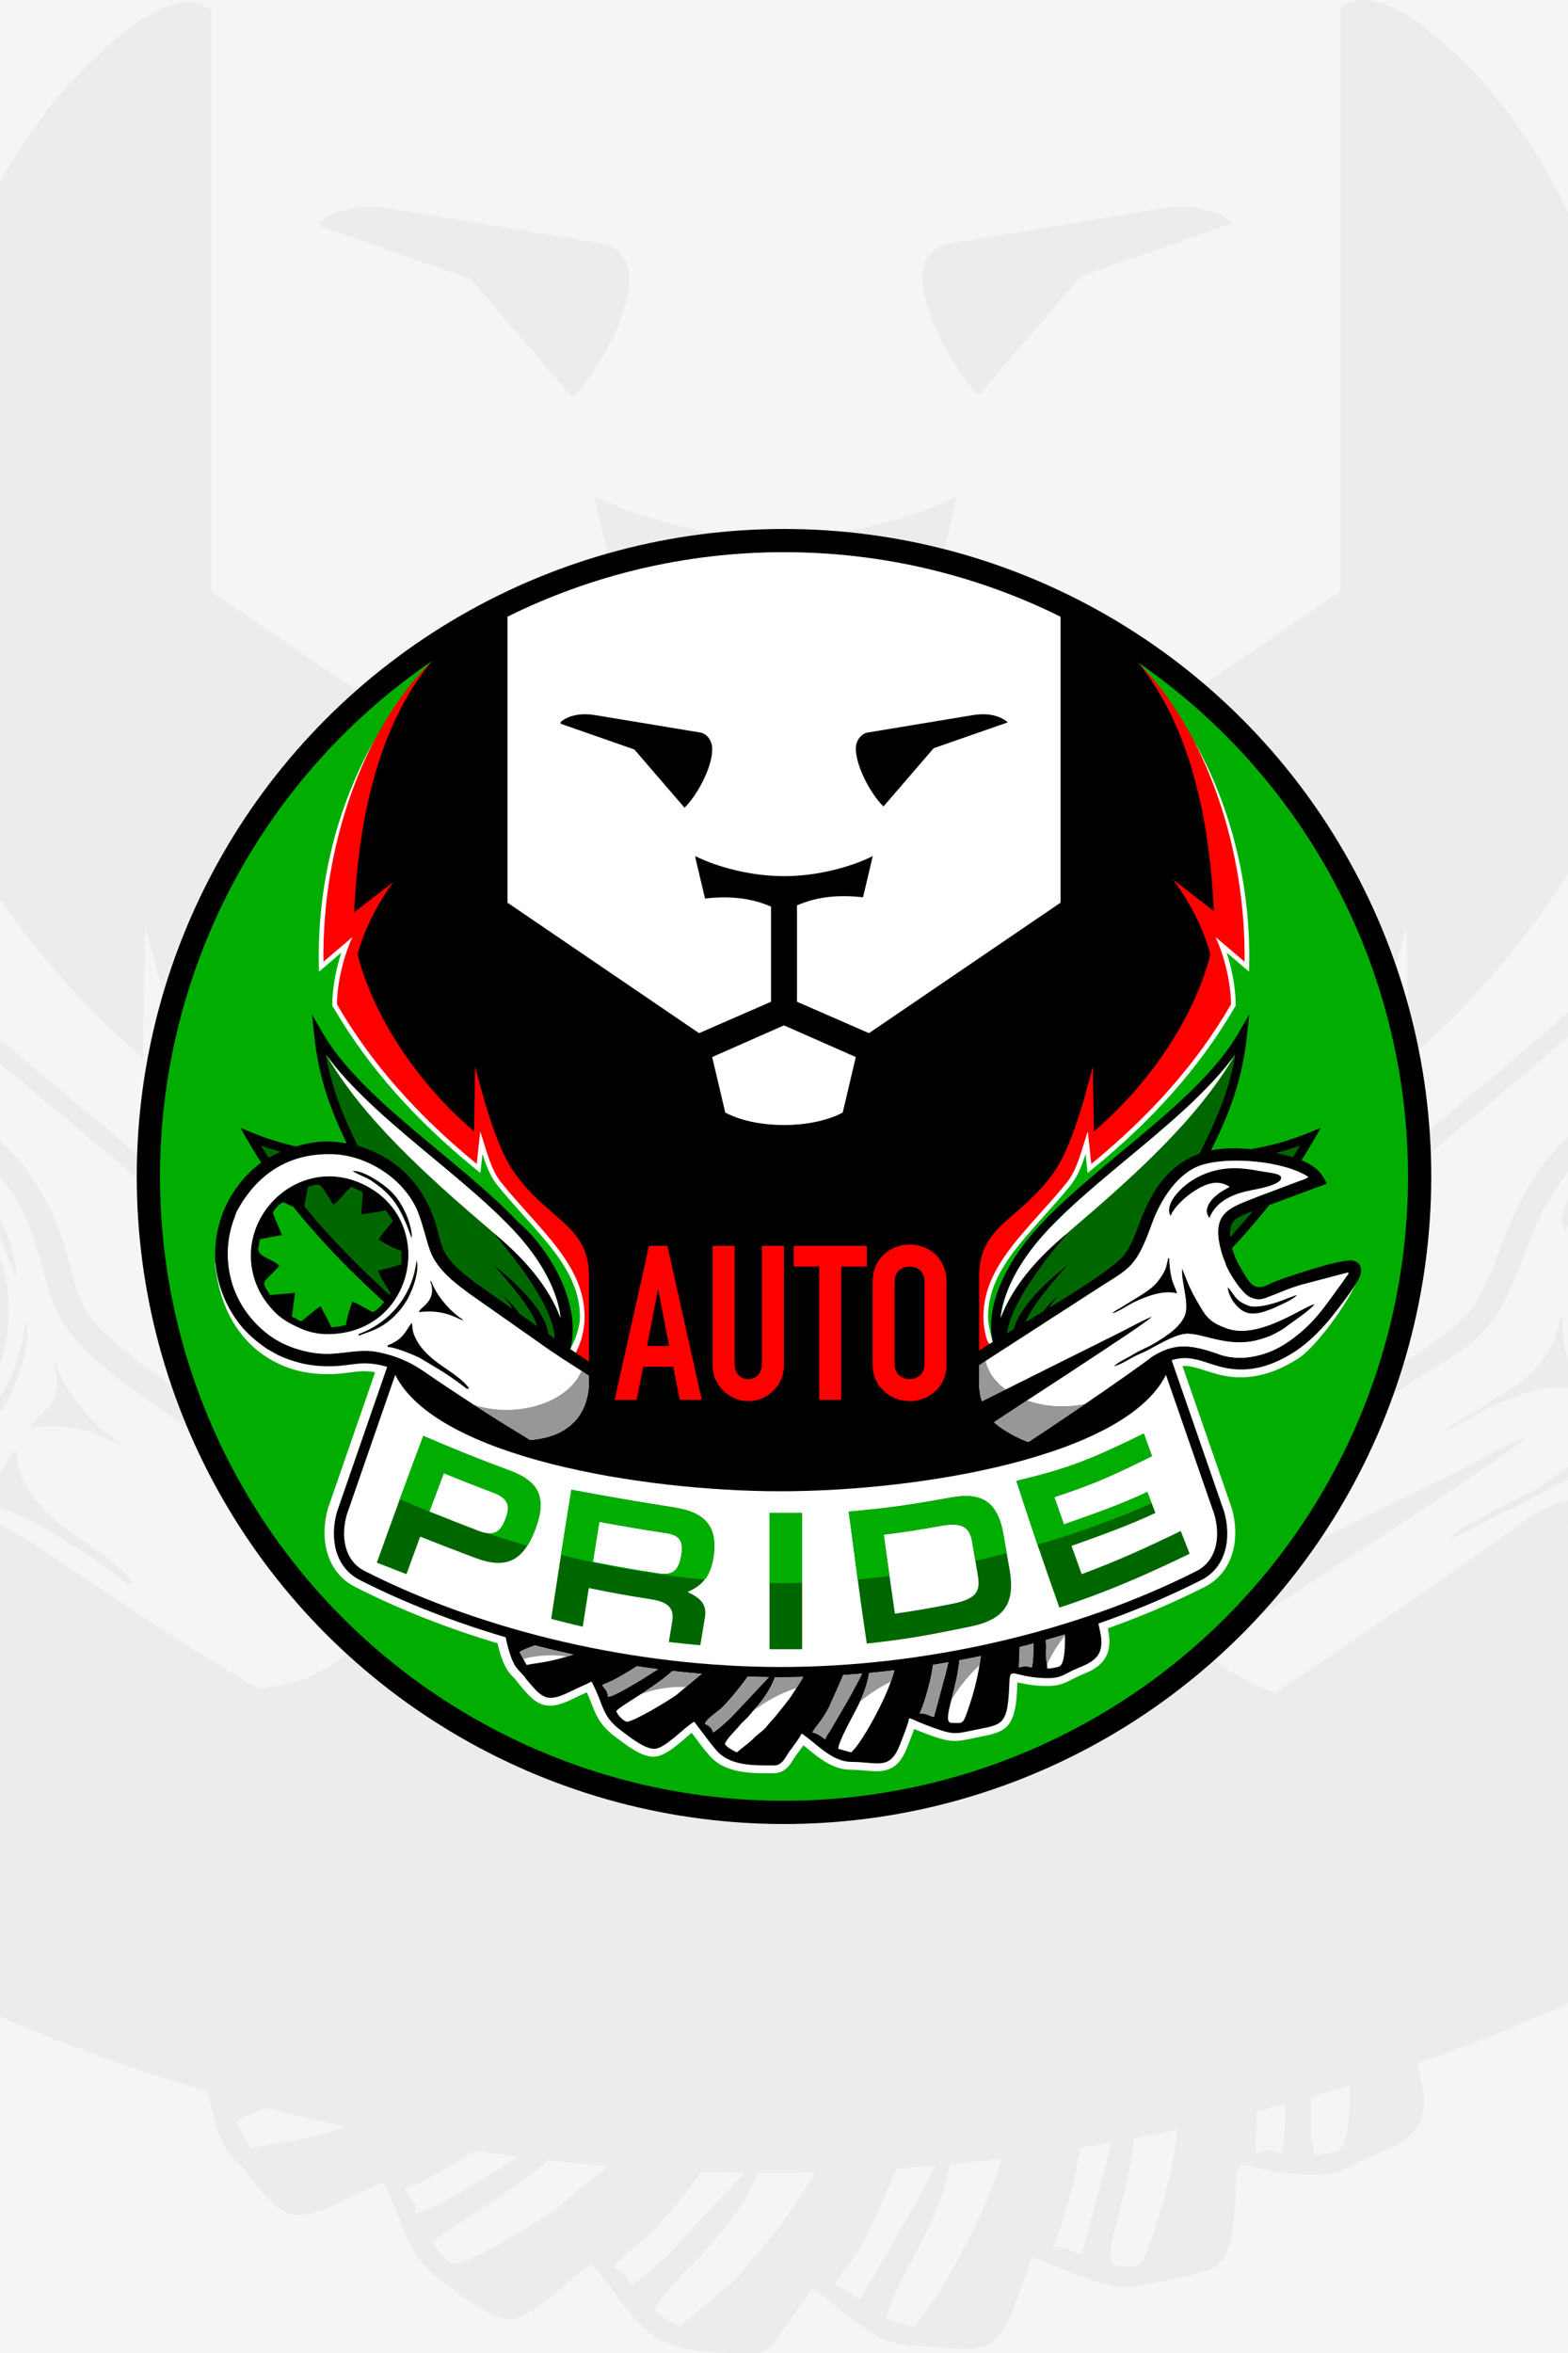
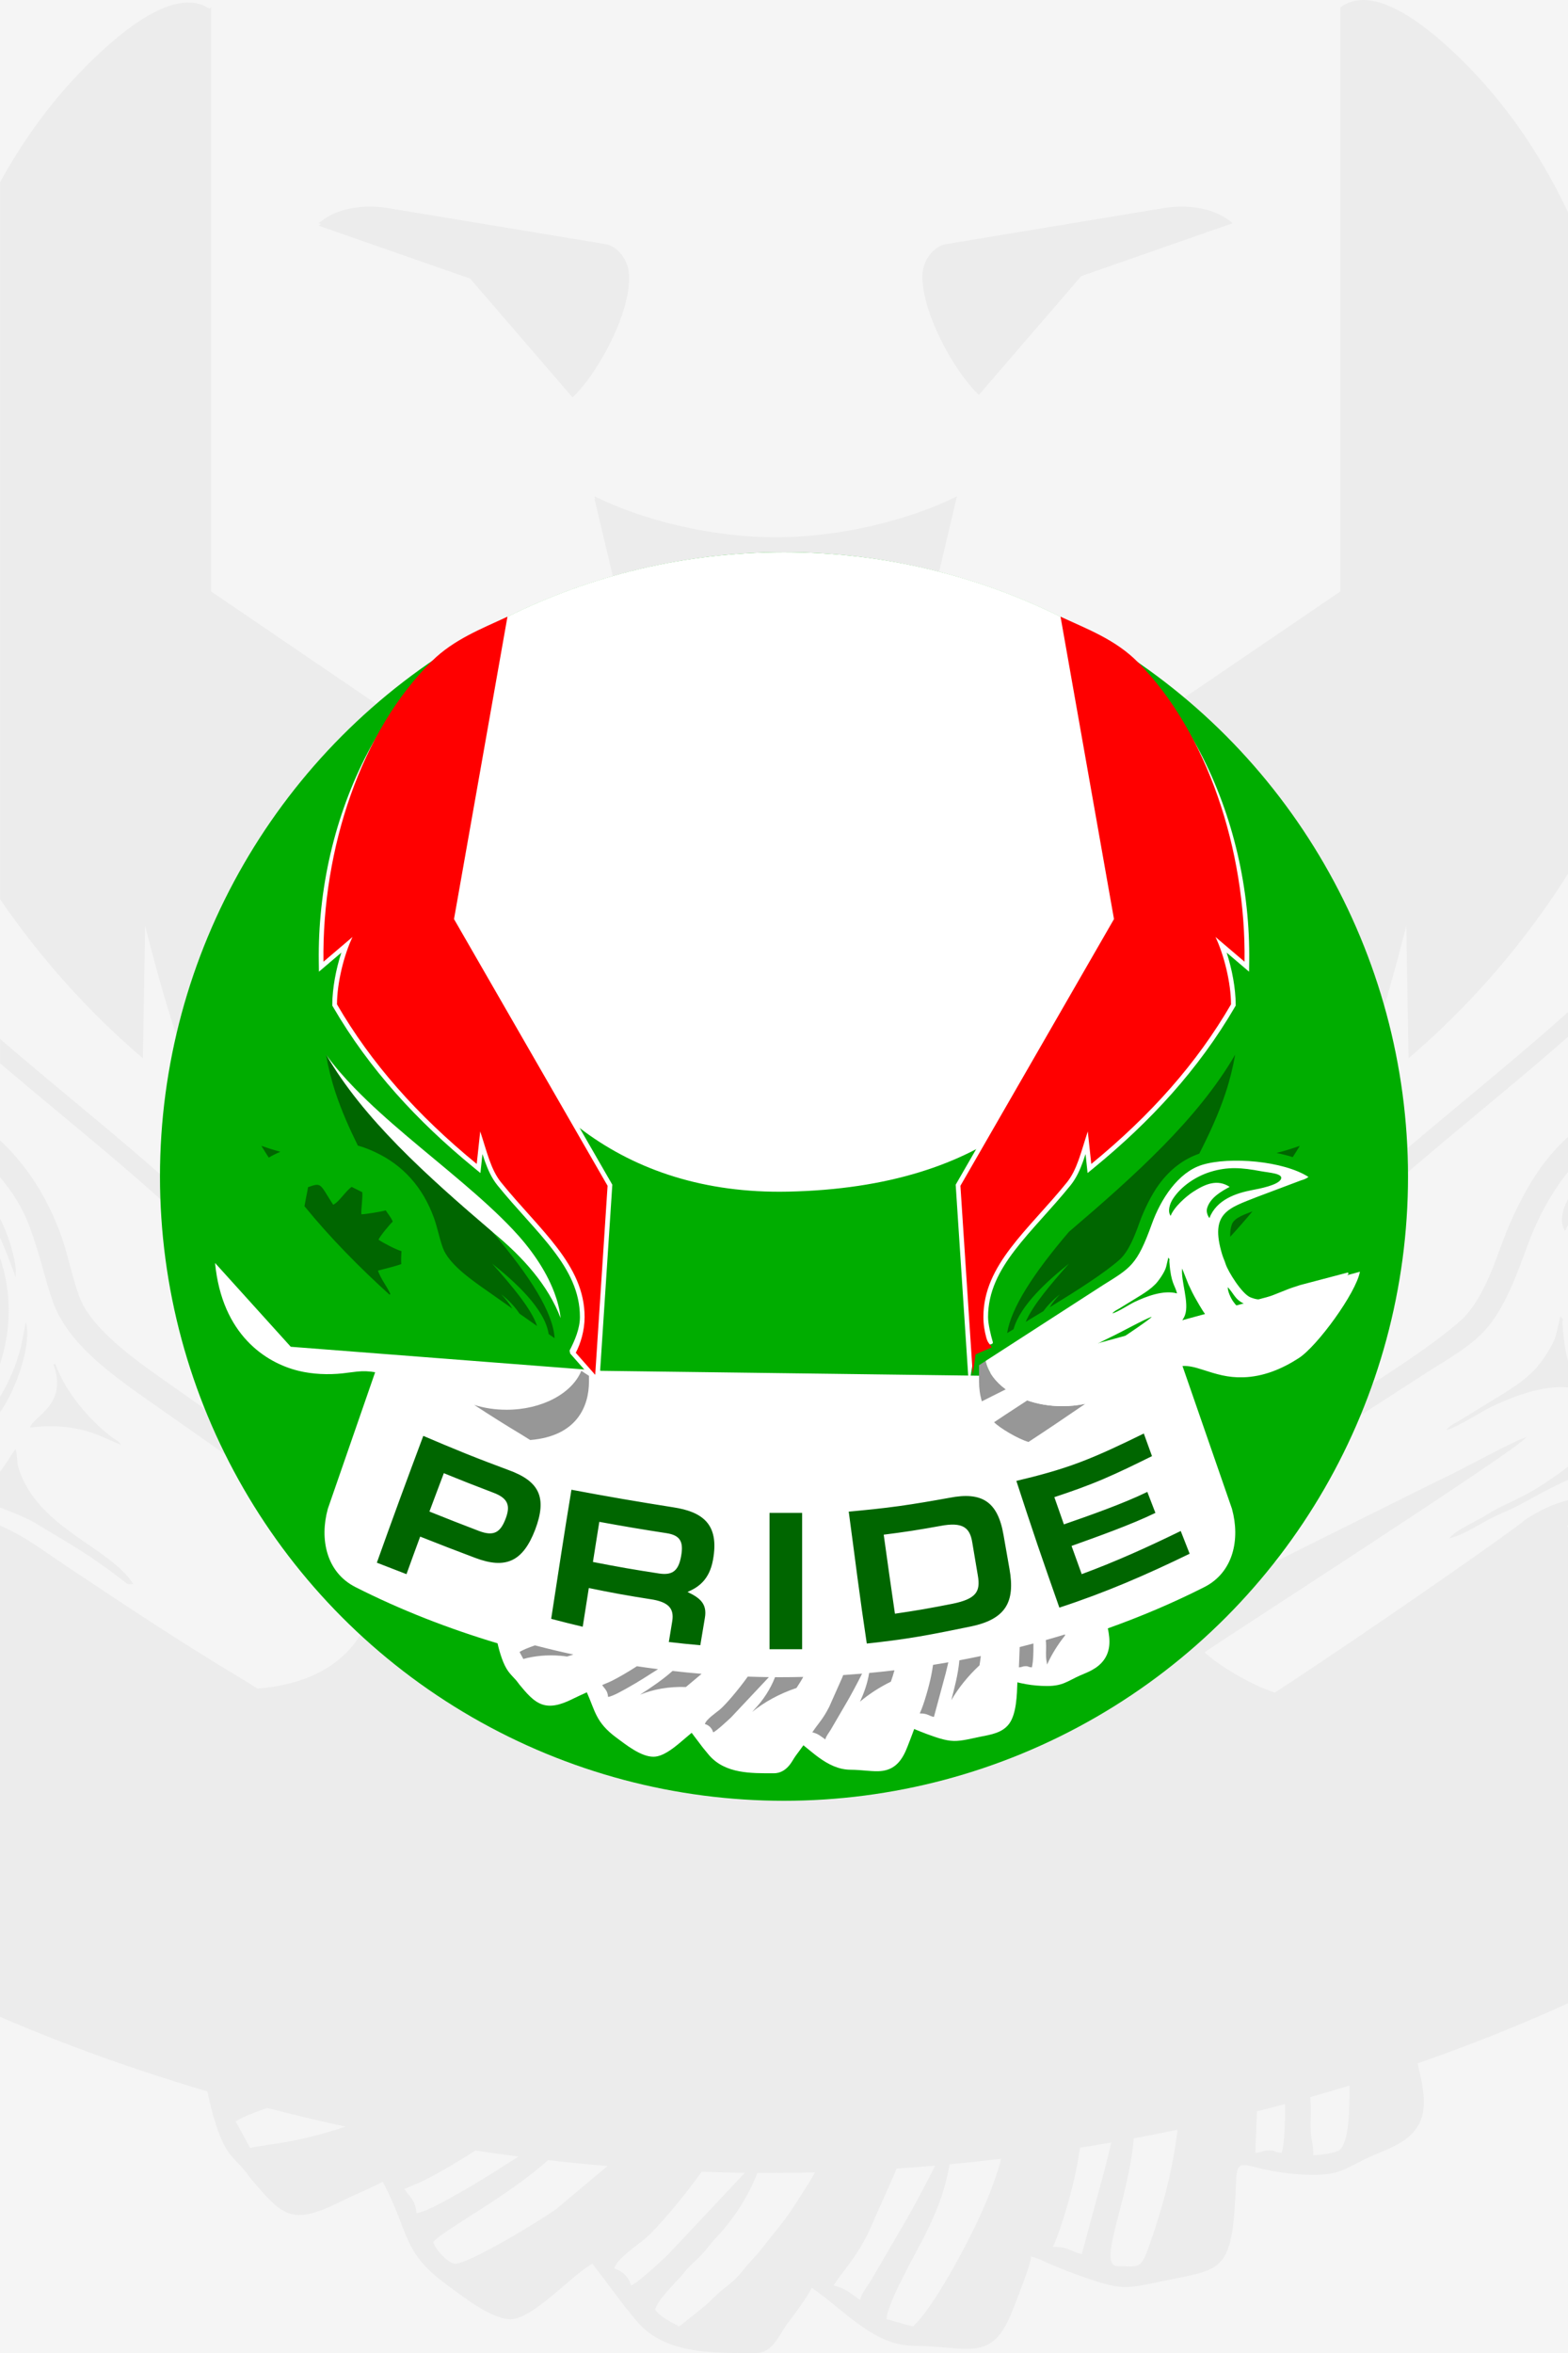
<svg xmlns="http://www.w3.org/2000/svg" xml:space="preserve" width="269.118mm" height="403.678mm" version="1.1" style="shape-rendering:geometricPrecision; text-rendering:geometricPrecision; image-rendering:optimizeQuality; fill-rule:evenodd; clip-rule:evenodd" viewBox="0 0 2866.18 4299.28">
  <rect x="0" y="0" width="2866.18" height="4299.28" fill="#333333" stroke="none" />
  <defs>
    <style type="text/css">  .fil5 {fill:white} .fil4 {fill:white} .fil1 {fill:#ECECEC} .fil2 {fill:black} .fil11 {fill:#006600} .fil3 {fill:#00AD00} .fil8 {fill:#00AD00} .fil10 {fill:#979797} .fil0 {fill:whitesmoke} .fil6 {fill:red} .fil7 {fill:#006600;fill-rule:nonzero} .fil9 {fill:red;fill-rule:nonzero}  </style>
  </defs>
  <g id="Слой_x0020_1">
    <rect class="fil0" x="-0" y="0" width="2866.18" height="4299.27" />
    <path class="fil1" d="M582.54 407.84l3.94 1.37c-1.33,1.04 -2.65,2.11 -3.94,3.22l276.84 96.6 187.22 217.18c46.4,-44.49 102.78,-148.88 103.26,-215.86 0.01,-0.9 -0.01,-1.8 -0.04,-2.7 0.01,-0.63 0.03,-1.27 0.04,-1.9 0.22,-30.79 -21.31,-56.08 -43.35,-59.73l-394.91 -65.4c-43.37,-7.18 -94.03,-2.9 -129.06,27.21zm2283.64 -20.08l0 1208.8c-77.76,123.79 -178.2,240.77 -291.49,337.05l-4.06 -242.32c-40.77,161.44 -87.9,314.94 -147.72,398.38 -128.43,179.14 -276.6,193.66 -276.6,384.35l0 277.53c15.1,-9.87 32.23,-20.69 50.85,-32.25 -14.25,-64.73 -2.33,-133.72 20.79,-195.38 34.41,-91.76 95.8,-177.18 162.83,-247.91 59.3,-62.57 124.36,-120.39 189.9,-176.32 68.9,-58.8 139.22,-115.91 208.26,-174.54 29.31,-24.89 58.53,-50.12 87.24,-75.91l0 45.15c-21.63,19.07 -43.49,37.86 -65.4,56.47 -69.02,58.61 -139.32,115.71 -208.2,174.49 -64.62,55.14 -128.84,112.17 -187.31,173.86 -63.86,67.38 -122.95,149.12 -155.73,236.55 -11.28,30.07 -19.85,62.23 -23.27,94.68 46.16,-121.21 138.21,-226.03 255.26,-321.92 -133.58,156.1 -216.29,285.15 -230.74,377.91 7.86,-4.77 15.87,-9.62 24,-14.54 24.2,-88.85 128.32,-182.17 206.75,-244.52 -68.92,77.59 -135.48,156.1 -161.52,217.21 21.74,-13.12 43.96,-26.56 66.25,-40.12 15.98,-21.9 36.2,-42.91 61.75,-62.81 -15.12,15.65 -27.84,31.88 -38.48,48.6 104,-63.69 205.73,-128.86 260.03,-177.01 35.85,-31.79 58.19,-91.91 75.48,-140.04 16.46,-45.82 44.12,-102.64 72.28,-141.11 15.29,-20.9 31.58,-39.04 48.87,-54.65l0 63.92c-32.83,40.72 -58.22,90.24 -75.19,137.49 -56.05,155.96 -80.09,164.3 -182.95,228.93l-462.17 298.43 0 61.2c0,23.75 3,48.98 10.56,73.53 150.69,-75.59 472.23,-235.66 479.83,-239.11 33.84,-15.39 134.03,-71.08 154.08,-76 -16.3,23.31 -560.58,372.84 -588.29,393.11 -0.13,-0.18 -0.31,-0.37 -0.54,-0.56 22.04,22.7 88.98,62.12 128.8,74.27 158.8,-103.56 431.22,-292.76 459.41,-317.21 27.1,-17.15 51.69,-28.41 76.47,-34.38l0 45.99c-0.45,0.14 -0.89,0.26 -1.35,0.4l1.35 3.88 0 868.98c-88.82,40.45 -180.76,77.04 -274.88,109.72 13.38,58.58 27.95,113.59 -38.09,148.84 -15.09,8.05 -23.43,10.91 -39.51,17.77 -58.21,24.85 -59.23,40.04 -130.92,36.59 -111.14,-5.35 -121.32,-44.83 -123.6,17.32 -5.63,153.47 -21.84,154.93 -113.23,173.19 -92.98,18.57 -88.43,24.39 -182.32,-9.35 -14.66,-5.27 -25.72,-10.16 -41,-16.28 -15.31,-6.12 -23.72,-11.86 -37.74,-15.13 -1.4,16.78 -26.39,78.78 -33.93,98.25 -37.72,97.48 -79.28,65.64 -182.03,64.83 -72.98,-0.57 -128.82,-68.18 -185.01,-105.8 -11.96,22.62 -29.32,44.58 -44.73,65.43 -14.65,19.82 -26.78,53.54 -56.61,53.54 -73.72,0 -164.75,3.83 -216.99,-56.19 -8.57,-9.84 -13,-16.33 -21.92,-26.54l-60.7 -80.3c-36.77,19.45 -108.53,101.34 -149.82,101.34 -35.72,0 -90.7,-43.98 -119.64,-65.42 -79.04,-58.56 -64.82,-93 -113.89,-185.74 -24.28,12.85 -50.12,22.98 -74.86,35.3 -91.04,45.35 -107.18,29.17 -166.18,-41 -6.87,-8.18 -6.1,-9.09 -13.46,-17.38 -10.63,-11.96 -17.19,-17.26 -26.97,-30.31 -16.06,-21.42 -30.14,-67.57 -39.05,-111.73 -130.16,-38.24 -257.29,-83.7 -379.09,-136.22l0 -897.62c48.48,21.27 76.09,43.94 125.05,76.59 100.36,66.93 209.36,139.3 312.52,200.72 7.42,4.42 18.96,11.65 33.06,20.6 175.29,-14.32 219.36,-126.89 219.36,-217.91l0 -21.61c-60.94,-39.94 -129.63,-82.29 -187.1,-124.36l-254.98 -178.95c-48.27,-35.57 -123.84,-88.63 -151.13,-163.61 -14.1,-38.73 -21.6,-79.65 -42.14,-136.07 -12.05,-33.1 -30.91,-64.13 -54.63,-91.94l0 -67.29c48.69,45.43 85.88,103.03 110.97,171.96 14.3,39.3 19.49,73.85 33.83,113.25 21.16,58.15 102.25,115.13 141.55,143.51l117.48 82.64c-11.22,-18.38 -24.88,-36.17 -41.4,-53.27 29.19,22.74 51.42,46.92 68.32,72.21l65.46 46.05c-20.43,-62.96 -92.47,-148.3 -167.3,-232.53 83.78,66.61 196.89,168.56 210.56,262.65 6.47,4.48 13.97,9.69 22.22,15.42 -5.12,-93.77 -89.82,-229.86 -232.78,-396.92 117.06,95.89 209.11,200.71 255.27,321.92 -3.42,-32.45 -12,-64.61 -23.27,-94.68 -32.78,-87.43 -91.88,-169.17 -155.73,-236.55 -58.47,-61.69 -122.69,-118.72 -187.31,-173.86 -68.88,-58.78 -139.18,-115.87 -208.2,-174.49 -3.22,-2.73 -6.44,-5.47 -9.66,-8.22l0 -44.42c10.47,9.03 20.97,18 31.49,26.93 69.04,58.63 139.36,115.75 208.26,174.54 65.54,55.92 130.6,113.75 189.9,176.32 99.06,82.66 236.31,291.29 190.85,470.1 26.95,18.56 43.89,30.03 69.49,46.87l0 -318.96c0,-190.69 -148.61,-205.2 -277.04,-384.35 -59.82,-83.44 -106.95,-236.94 -147.72,-398.38l-4.06 242.32c-99.07,-84.19 -188.32,-184.22 -261.16,-290.79l0 -1309.76c40.51,-73.73 88.88,-141.44 146.38,-201.06 59.9,-62.1 169.16,-160.72 236.09,-116.24l3.29 -2.27 0 4.59 0 1062.46 715.04 486.79 268.65 -117.15 0 -220.98 0 -133.97c-82.14,-35.87 -164.29,-39.01 -246.43,-30.3l-36.36 -153.51 1.23 0.6 -1.23 -5.2c85.36,42.38 210.21,74.74 331.26,74.74 121.05,0 245.9,-32.36 331.26,-74.74l-36.36 153.51c-82.14,-8.71 -164.28,-5.57 -246.43,30.3l0 133.97 0 225.57 268.65 117.15 715.04 -486.79 0 -1066.87 0 -0.19c12.48,-9.39 26.56,-13.47 41.6,-13.5 65.16,-0.09 148.3,76.12 197.78,127.41 72.61,75.27 130.67,163.44 176.71,260.34zm0 1803.37l0 47.06c-2.03,3.65 -3.78,7.27 -5.17,10.85 -11.19,-15.3 -4.69,-40.2 5.17,-57.91zm0 295.52l0 48.4c-47.52,-4.52 -102.54,17.6 -139.68,35.16 -19.22,9.09 -62.74,37.87 -82.91,42.83 5.85,-8.37 17.22,-13.24 26.45,-18.76l82.08 -50.41c19.86,-12.96 34.21,-22.2 51.83,-39.82 11.01,-11.02 35.3,-44.66 40.44,-65.44l7.98 -33.93c8.04,12.02 2.77,1.22 3.96,17.11 2.31,30.97 5.88,50.61 9.86,64.86zm0 193.08l0 24.43c-30.16,12.83 -62.3,31.18 -86.34,44.31 -14.19,7.75 -29.45,13.85 -44.47,20.77 -28.57,13.17 -56.45,34.25 -86.21,41.57 9.83,-14.06 52.33,-32.86 69.08,-43.46 40.79,-25.8 65.79,-26.41 140.54,-81.81 2.29,-1.7 4.78,-3.65 7.4,-5.79zm-2866.18 74.77l0 -65.38c10.54,-13.36 18.1,-27.58 28.36,-41.6 4.44,16.29 0.92,22.81 7.72,41.51 38.31,105.27 163.39,137.32 207.59,205.1 -12.47,1.1 -8.66,1.02 -18.76,-6.22 -7.23,-5.18 -11.75,-9.02 -18,-13.65 -58.15,-43.06 -87.43,-57.78 -143.81,-92.21 -10.02,-6.12 -36.67,-17.84 -63.1,-27.54zm0 -174.14l0 -28.31c17.17,-28.13 30.2,-59.06 38.45,-92.05l8.82 -44.62c11.33,41.56 -17.93,120.76 -42.97,158.65 -1.43,2.16 -2.86,4.26 -4.3,6.33zm0 -88.44l0 -193.57c21.63,62.71 20.86,131.42 0,193.57zm0 -230.77l0 -34.53c1.39,2.74 2.77,5.54 4.14,8.4 10.75,22.43 22.91,59.88 24.84,85.19l-0.41 13.35c-9.94,-27.31 -19.02,-51.11 -28.57,-72.4zm54.74 347.23c6.18,-21.21 70.02,-40.98 42.95,-115.34l3.26 -1.19c18.78,51.61 61.16,101.43 102.85,133.61 10.24,7.91 10.89,5.04 17.56,14.6l-36.07 -15.55c-41.02,-17.84 -84.17,-21.73 -130.56,-16.13zm1098.71 1567.49c-4.08,-15.28 -15.56,-26.76 -30.84,-30.84 4.69,-17.58 40.38,-41.13 55.98,-54.18 21.76,-18.19 69.66,-74.64 104.05,-122.79 26.39,0.95 52.69,1.58 78.89,1.92l-140.8 149.8c-10.39,10 -57.05,53.35 -67.29,56.09zm336.27 -206.67c-7.74,15.01 -19.79,32.45 -35.73,57.77 -20.97,33.3 -41.07,54.9 -62.59,82.82 -11.27,14.62 -20.25,21.65 -32.71,37.79 -13.1,16.97 -22.57,23.78 -38.45,36.45 -14.35,11.45 -20.75,20.74 -37.08,33.42 -8.65,6.73 -11.75,9.79 -19.53,15.72l-22.05 17.61c-14.74,-7.8 -35.33,-17.81 -44.06,-30.84 5.24,-19.61 38.28,-49.28 52.22,-66.75 9.72,-12.19 19.35,-19.95 30.49,-31.2 12.12,-12.25 16.39,-20.37 28.56,-33.14 30.65,-32.15 58.6,-74.2 75.67,-118.64 6.93,0.04 13.86,0.08 20.78,0.08 28.04,0 56.22,-0.38 84.5,-1.08zm976.92 -158.51c0.42,36.17 0.54,109.79 -21.11,119.49 -7.48,3.35 -31.33,7.75 -45.12,7.75 0,-23.2 -3.36,-24.1 -4.43,-44.05 -0.91,-16.97 1.19,-35.78 -0.21,-52.66 -0.27,-3.24 -0.52,-6.4 -0.75,-9.51 23.97,-6.77 47.85,-13.78 71.62,-21.03zm-117.86 33.75c0.39,32.81 -0.32,66.24 -5.65,89.09 -17.5,-1.46 -10.61,-4.41 -22.03,-4.41 -16.59,0 -8.33,2.9 -26.43,4.41l2.91 -75.77c17.11,-4.32 34.17,-8.76 51.2,-13.32zm-1717.03 41.24c-37.85,12.59 -76.39,22.53 -113.99,29.03 -21.67,3.75 -41.33,5.54 -60.5,10l-26.44 -48.46c11.16,-7.47 32.8,-16.13 57.61,-24.74 47.5,12.34 95.3,23.74 143.32,34.18zm1037.23 365.09c-17.28,-4.03 -32.23,-9.43 -48.47,-13.22 0.63,-28.25 52.51,-118.33 70.5,-154.21 17.91,-35.7 36.79,-79.17 44.67,-128.84 31.44,-2.96 62.93,-6.32 94.45,-10.11 -13.85,53.01 -40.74,109.72 -55.4,138.95 -22.55,44.95 -70.92,134.39 -105.75,167.43zm40.41 -293.89c-18.71,37.95 -44.09,84.06 -53.42,100.21l-63.3 108.55c-7.7,12.97 -17.01,23.12 -20.62,36.66 -16.21,-10.85 -25.23,-21.02 -48.47,-26.43 24.09,-35.97 39.1,-47.85 63.22,-95.41l48.82 -109.81c1.1,-2.84 2.12,-5.61 3.07,-8.33 23.53,-1.58 47.1,-3.39 70.71,-5.44zm-948.09 86.79c-1.97,-23.71 -12.11,-29.26 -22.03,-44.06 12.38,-5.94 22.98,-9.18 36.75,-16.13 24.47,-12.34 58.53,-31.85 92.9,-54.21 26.26,3.96 52.53,7.63 78.78,11.03 -36.97,23.81 -75.79,48.42 -105.69,65.12 -18.19,10.16 -63.48,36.81 -80.73,38.24zm349.13 -85.99l-92.88 77.87c-29.69,21.9 -160.32,100.66 -185.75,100.66 -10.54,0 -35.48,-24.02 -39.66,-39.66 14.67,-20.03 136.12,-83.21 209.69,-149.64 36.26,4.14 72.47,7.72 108.6,10.77zm866.99 160.9c-21.99,-5.12 -22.57,-13.22 -52.88,-13.22 15.45,-32.19 35.2,-103.39 42.25,-138.41 2.98,-14.82 5.42,-28.88 7.41,-42.75 19.04,-3.04 38.08,-6.23 57.11,-9.57 -3.09,13.58 -6.29,26.74 -9.83,40.92l-44.06 163.03zm175.11 -227.32c-7.52,62.32 -22.22,123.28 -41.25,180.53 -26.44,79.58 -22.89,68.82 -67.78,68.82 -39.51,0 18.84,-116.93 28.98,-233.47 26.73,-5 53.42,-10.3 80.05,-15.89zm-734.6 -1981.05c-74.81,0 -156.6,-13.52 -219.17,-46.49l-48.89 -207.18 268.06 -118.2 268.06 118.2 -48.89 207.18c-62.57,32.97 -144.37,46.49 -219.17,46.49zm835.39 -1502.36l-276.84 96.61 -187.22 217.18c-46.4,-44.49 -102.78,-148.88 -103.26,-215.86 -0.22,-30.79 21.31,-56.08 43.35,-59.73l394.91 -65.4c43.37,-7.18 94.03,-2.9 129.06,27.21z" />
    <g id="_105553234149856">
-       <circle class="fil2" cx="1433.09" cy="2149.64" r="1183.12" />
      <circle class="fil3" cx="1433.09" cy="2149.64" r="1140.66" />
      <path class="fil4" d="M1433.09 1008.98c181.5,0 353.1,42.39 505.44,117.81 194.7,347.88 234.83,1034.86 -498.01,1050.51 -610.38,13.03 -762.52,-705.39 -513.28,-1050.3 152.44,-75.55 324.19,-118.02 505.86,-118.02z" />
      <path class="fil5" d="M393.14 2307.66l138.35 153.08 568.55 43.97 689.56 8.9 696.22 -189.99c-7.02,38.69 -77.77,135.78 -111.59,157.73 -30.64,19.89 -64.76,34.09 -101.7,35.19 -28.46,0.85 -48.78,-5.69 -75.17,-14.15 -12.81,-4.11 -23.86,-7.11 -35.88,-6.5l90.3 260.49 0.3 1.1c14.8,54.12 3.06,115.14 -50.72,142.39 -57.03,28.9 -116.09,53.89 -176.31,75.37 2.19,10.65 3.7,21.52 2.46,32.24 -2.37,20.51 -14.25,34.77 -32.22,44.37 -6.85,3.66 -13.5,6.27 -20.6,9.3 -10.2,4.35 -19.9,10.36 -30.01,14.33 -13.38,5.25 -26.93,5.53 -41.11,4.84 -12.62,-0.61 -24.95,-2.2 -37.28,-4.92 -2.21,-0.49 -4.41,-1.02 -6.61,-1.55 -0.8,22.14 -1.47,57.42 -15.08,75.78 -12.49,16.85 -33.94,19.87 -53.14,23.7 -14.8,2.96 -32.9,7.92 -47.91,7.63 -16.47,-0.33 -34.51,-7.31 -49.88,-12.83 -6.97,-2.5 -13.74,-5.42 -20.61,-8.17 -0.66,-0.26 -1.33,-0.55 -2.01,-0.85 -1,2.8 -1.99,5.45 -2.83,7.73 -3.06,8.32 -6.33,16.54 -9.53,24.81 -8.49,21.93 -20.34,40.26 -45.14,43.92 -9.05,1.34 -18.52,0.61 -27.59,-0.14 -10.5,-0.87 -20.82,-1.78 -31.37,-1.86 -21.66,-0.17 -40.34,-9.71 -57.55,-22.1 -9.79,-7.05 -19,-15.12 -28.49,-22.62 -4.36,6.28 -9.02,12.36 -13.56,18.5 -4.07,5.51 -7.01,11.6 -11.37,17.14 -7.37,9.35 -16.88,15.53 -29.14,15.53 -41.35,0 -88.49,1.23 -118.27,-32.98 -3.69,-4.24 -7.02,-8.74 -10.71,-12.97l-0.37 -0.43 -20.82 -27.54c-0.92,0.76 -1.8,1.49 -2.63,2.18 -6.61,5.48 -13.05,11.16 -19.66,16.63 -12.5,10.34 -30.72,24.89 -47.65,24.89 -22.92,0 -50.12,-21.87 -68.06,-35.16 -37.55,-27.82 -38.41,-48.76 -53.63,-82.52 -7.43,3.4 -14.93,6.65 -22.25,10.3 -17.49,8.71 -38.63,18.32 -58.43,12.12 -17.4,-5.46 -30.89,-22.72 -42.22,-36.2 -2.25,-2.68 -4.02,-5.61 -6.31,-8.19 -4.81,-5.41 -9.63,-9.98 -14.04,-15.87 -9.48,-12.65 -15.93,-34.15 -19.96,-51.7 -89.17,-26.71 -176.64,-60.63 -259.68,-102.7 -53.78,-27.25 -65.52,-88.27 -50.72,-142.39l0.3 -1.1 86.36 -249.12c-10.76,-1.92 -21.66,-2.39 -32.78,-1.21 -8.91,0.94 -17.76,2.29 -26.67,3.26 -26.13,2.84 -54.88,1.64 -80.42,-4.57 -60.18,-14.62 -140.12,-66.12 -152.75,-197.09z" />
      <path class="fil5" d="M623.97 1740.56l-40.99 34.87 -0.25 -18.1c-1.82,-131.63 28.65,-266.72 90.09,-383.38 56.09,-106.5 144.17,-193.81 254.77,-244.99l0 0 -88.78 548.79 280.45 486.88 -24.14 368.41 -52.93 -60.03 -0.99 -5.43c9.63,-18.47 18.86,-40.44 18.86,-61.26 0,-46.53 -20.69,-84.84 -48.21,-121.04 -15.19,-19.98 -32.01,-38.83 -48.75,-57.52 -18.28,-20.41 -36.61,-40.75 -53.83,-62.07 -10.46,-12.95 -17.29,-28.19 -22.88,-43.75 -1.58,-4.4 -3.07,-8.82 -4.52,-13.27l-3.73 34.6 -12.18 -9.98c-102.31,-83.85 -190.73,-179.14 -257.39,-293.92l-1.16 -2 0.01 -2.31c0.09,-28.59 6.51,-63.8 16.52,-94.5z" />
      <path class="fil6" d="M1087.97 2512.03l-35.51 -40.27c8.81,-16.91 16.14,-40.44 16.14,-65.44 0,-95.7 -82.29,-158.84 -152.68,-245.99 -18.82,-23.3 -25.78,-55.75 -38.13,-93.07l-6.4 59.43c-109.24,-89.53 -192.98,-184.08 -255.42,-291.61 0.12,-39.7 12.98,-90.88 28.39,-123.06l-53.11 45.18c-2.85,-206.51 69.37,-422.68 198.79,-549.82 39.55,-38.85 89.08,-58.13 137.55,-80.56l-97.7 552.48 280.71 487.33 -22.63 345.39z" />
      <path class="fil5" d="M2242.21 1740.56l40.99 34.87 0.25 -18.1c1.82,-131.63 -28.65,-266.72 -90.09,-383.38 -56.09,-106.5 -142.62,-193.09 -253.22,-244.27l0 0 87.23 548.07 -280.45 486.88 24.14 368.41 11.73 -71.38c-4.99,-9.59 35.05,0.7 31.93,-9.8 -3.7,-12.43 -8.61,-33 -8.61,-45.54 0,-46.53 20.69,-84.84 48.21,-121.04 15.19,-19.98 32.01,-38.83 48.75,-57.52 18.28,-20.41 36.61,-40.75 53.83,-62.07 10.46,-12.95 17.29,-28.19 22.88,-43.75 1.58,-4.4 3.07,-8.82 4.52,-13.27l3.73 34.6 12.18 -9.98c102.31,-83.85 190.73,-179.14 257.39,-293.92l1.16 -2 -0.01 -2.31c-0.09,-28.59 -6.51,-63.8 -16.52,-94.5z" />
      <path class="fil6" d="M1778.21 2512.03l5.08 -37.39 29.41 -12.66c-4.1,-7.87 -6.87,-7.4 -9.73,-17.62 -3.29,-11.73 -5.39,-24.68 -5.39,-38.04 0,-95.7 82.29,-158.84 152.68,-245.99 18.82,-23.3 25.78,-55.75 38.13,-93.07l6.4 59.43c109.24,-89.53 192.98,-184.08 255.42,-291.61 -0.12,-39.7 -12.98,-90.88 -28.39,-123.06l53.11 45.18c2.81,-203.47 -68.54,-419.43 -194.55,-546.9 -40.96,-41.43 -90.99,-59.97 -141.79,-83.48l97.7 552.48 -280.71 487.33 22.63 345.39z" />
-       <path class="fil2" d="M1023.96 1319.83l1.93 0.67c-0.65,0.51 -1.3,1.03 -1.93,1.58l135.58 47.31 91.69 106.36c22.72,-21.79 50.34,-72.91 50.57,-105.72 0,-0.44 -0,-0.88 -0.02,-1.32 0.01,-0.31 0.02,-0.62 0.02,-0.93 0.11,-15.08 -10.44,-27.46 -21.23,-29.25l-193.41 -32.03c-21.24,-3.52 -46.05,-1.42 -63.21,13.33zm-97.99 -192.02c-32.78,-21.78 -86.29,26.51 -115.62,56.93 -107.45,111.4 -149.87,280.42 -161.18,451.14 -0.71,9.46 -1.29,18.99 -1.72,28.61l0.11 -0.09 -0.11 2.34 70.95 -54.77c-28.79,40.57 -52.44,85.66 -64.77,131.84 28.9,113.73 110.13,235.9 212.94,323.27l1.99 -118.68c19.97,79.06 43.05,154.24 72.34,195.11 62.9,87.73 135.68,94.84 135.68,188.23l0 156.21c-12.53,-8.25 -20.83,-13.87 -34.03,-22.96 22.27,-87.57 -44.95,-189.74 -93.47,-230.23 -29.04,-30.64 -60.9,-58.96 -93,-86.35 -33.75,-28.8 -68.18,-56.77 -102,-85.48 -32.46,-27.57 -64.68,-55.95 -94.33,-86.55 -26.05,-26.88 -51.18,-56.52 -69.95,-89.01l-19.5 -33.77 4.14 38.78c4.06,37.99 11.49,74 23.54,110.24 9.81,29.51 22.19,58.22 35.7,86.3 -5,-0.79 -10.37,-1.51 -16.3,-2.21 -25.86,-3.07 -50.4,0.4 -76.18,7.97 -27.04,-6.03 -53.61,-14.21 -79.49,-24.84l-22.29 -9.15 11.99 20.9c8.25,14.38 16.96,28.56 26.07,42.54 -20.45,14.83 -37.11,33.53 -50.22,53.38 -13.4,20.28 -22.47,41.64 -28.17,65.1 -14.24,58.6 -2.32,119.61 34.25,170.55 14.87,20.71 33.9,37.1 54.38,51.14l19.93 11.29c14.4,6.68 27.42,11.39 43.28,15.24 23.26,5.65 50.42,6.88 74.94,4.21 9.56,-1.04 17.03,-2.24 26.72,-3.27 19.72,-2.09 37.97,0.39 55.17,5.79l-91.89 265.06 -0.16 0.59c-12.82,46.73 -4.22,100.31 42.56,124.01 83.18,42.15 173.03,77 266.05,104.32 4.36,21.63 11.26,44.23 19.12,54.72 4.79,6.39 8,8.99 13.21,14.85 3.61,4.06 3.23,4.51 6.59,8.51 28.9,34.37 36.8,42.29 81.39,20.08 12.12,-6.04 24.77,-11 36.66,-17.29 24.03,45.42 17.07,62.29 55.78,90.96 14.17,10.5 41.1,32.04 58.59,32.04 20.22,0 55.36,-40.1 73.37,-49.63l29.73 39.33c4.37,5 6.54,8.18 10.74,13 25.59,29.39 70.17,27.52 106.27,27.52 14.61,0 20.55,-16.51 27.72,-26.22 7.55,-10.21 16.05,-20.97 21.91,-32.04 27.52,18.43 54.87,51.54 90.61,51.82 50.32,0.4 70.67,15.99 89.15,-31.75 3.69,-9.54 15.93,-39.9 16.62,-48.12 6.87,1.6 10.99,4.41 18.48,7.41 7.49,2.99 12.9,5.39 20.08,7.97 45.98,16.53 43.75,13.67 89.29,4.58 44.76,-8.94 52.7,-9.66 55.45,-84.82 1.12,-30.44 6.1,-11.1 60.53,-8.48 35.11,1.69 35.61,-5.75 64.12,-17.92 7.87,-3.36 11.96,-4.76 19.35,-8.7 32.34,-17.26 25.21,-44.21 18.65,-72.89 65.13,-22.62 128.14,-49.06 187.71,-79.24 46.79,-23.71 55.39,-77.28 42.56,-124.01l-0.16 -0.59 -96.15 -277.36c47.51,-14.9 73.38,18.66 131.63,16.92 34.72,-1.04 66.32,-14.98 93.51,-32.63 27.29,-17.72 52.36,-43.7 73.95,-71.74 9.7,-12.59 43.68,-55.68 46.32,-70.25 2.12,-11.72 -0.56,-19.58 -11.91,-23.71 -16.63,-6.05 -102.44,22.87 -129.53,32.16l-18.05 6.79c-6.11,2.56 -9.94,5.14 -16.47,7.32 -21.77,7.28 -29.05,-10.1 -41.99,-31.08 -6.59,-10.67 -13.13,-24.4 -17,-38.65 23.67,-25.32 46.46,-51.53 67.94,-78.59l105.21 -39.11c-1.35,-4.62 -10.31,-18.04 -14.41,-22.46 -7.58,-8.18 -18.86,-14.85 -31.95,-20.27 8.14,-12.63 15.94,-25.42 23.37,-38.37l11.99 -20.9 -22.29 9.15c-34.09,13.99 -69.36,23.75 -105.32,29.93 -6.57,-0.63 -12.45,-1.04 -17.3,-1.29 -19.82,-1.02 -38.41,0.01 -55.75,3.53 15.99,-32.24 30.76,-65.28 42.1,-99.39 12.05,-36.24 19.48,-72.25 23.54,-110.24l4.14 -38.78 -19.5 33.77c-18.77,32.5 -43.9,62.14 -69.95,89.01 -29.66,30.6 -61.87,58.98 -94.33,86.55 -33.81,28.71 -68.25,56.69 -102,85.48 -32.1,27.39 -63.96,55.71 -93,86.35 -32.83,34.64 -62.9,76.48 -79.75,121.42 -11.32,30.2 -17.16,63.98 -10.18,95.69 -9.12,5.66 -17.51,10.96 -24.9,15.79l0 -135.92c0,-93.39 72.57,-100.5 135.46,-188.23 29.3,-40.87 52.38,-116.04 72.34,-195.11l1.99 118.68c102.8,-87.37 184.04,-209.54 212.94,-323.27 -2.31,-8.64 -5.02,-17.25 -8.08,-25.8l-0.01 -0.04c-1.3,-3.64 -2.67,-7.27 -4.1,-10.89l-0.14 -0.35c-0.71,-1.79 -1.44,-3.59 -2.18,-5.37l-0.77 -1.84 -0.72 -1.7 -0.09 -0.21 -0.65 -1.5 -0.23 -0.54 -0.58 -1.33 -0.31 -0.71c-1.24,-2.8 -2.5,-5.59 -3.81,-8.37l-0.22 -0.47 -0.71 -1.5 -0.11 -0.24 -0.79 -1.65 -0.87 -1.79 -0.01 -0.02 -0.88 -1.8 -0.73 -1.48 -0.24 -0.48 -0.71 -1.42 -0.23 -0.46 -0.64 -1.26 -0.58 -1.14 -0.3 -0.58 -0.19 -0.37 -0.28 -0.53c-0.51,-0.99 -1.03,-1.98 -1.56,-2.97l-0.04 -0.08 -0.56 -1.06 -0.56 -1.06 -0.47 -0.87 -0.56 -1.04 -0.57 -1.05 -0.39 -0.72 -0.7 -1.27 -0.08 -0.15c-0.83,-1.49 -1.66,-2.98 -2.5,-4.47l-0.63 -1.1 -0.5 -0.88 -0.46 -0.8 -0.76 -1.32 -0.2 -0.35 -0.85 -1.46 -0.03 -0.05 -1.02 -1.74 -0.01 -0.01 -1.04 -1.74 -0.02 -0.03 -0.55 -0.92 -0.79 -1.32 -0.25 -0.42 -0.85 -1.4 -0.48 -0.78 -0.69 -1.12 -0.37 -0.6 -0.22 -0.35 -1.07 -1.71 -0 -0.01 -1.08 -1.72 -0.03 -0.04 -0.88 -1.39 -0.25 -0.39 -0.8 -1.25 -0.22 -0.35 -0.65 -1.02 -0.15 -0.23 -0.9 -1.38 -0.28 -0.42 -0.22 -0.34 -1.11 -1.69 -0 -0 -1.12 -1.69 -0.04 -0.06 -0.69 -1.04 -0.59 -0.88 -0.63 -0.93 -0.31 -0.46 -0.68 -1 -0.22 -0.32 -0.79 -1.16 -0.36 -0.53 -0.23 -0.34 -1.15 -1.66 -0 -0 -1.16 -1.66 -0.23 -0.33 -0.93 -1.33 -0.17 -0.25 -0.8 -1.12 -0.38 -0.53 -0.92 -1.29 -0.26 -0.36 -0.97 -1.35 -1.21 -1.67 74.57 57.57c-8.16,-181 -48.97,-363.89 -162.9,-482 -29.82,-30.92 -84.63,-80.32 -117.23,-55.79l0 0.09 0 522.5 -350.19 238.41 -131.57 -57.38 0 -110.47 0 -65.61c40.23,-17.57 80.46,-19.1 120.69,-14.84l17.81 -75.18c-41.8,20.76 -102.95,36.6 -162.23,36.6 -59.29,0 -120.43,-15.85 -162.23,-36.6l0.6 2.55 -0.6 -0.3 17.81 75.18c40.23,-4.26 80.46,-2.73 120.69,14.84l0 65.61 0 108.22 -131.57 57.38 -350.19 -238.41 0 -520.34 0 -2.25 -1.61 1.11zm-330.03 799.18c4.16,23.79 9.94,47.04 17.7,70.41 10.92,32.85 25.12,64.71 40.5,95.79 10.04,2.72 19.75,6.41 31.56,11.9 50.91,23.66 87.11,64.16 107.3,119.65 7,19.25 9.55,36.17 16.57,55.46 10.36,28.48 50.07,56.39 69.33,70.28l57.54 40.47c-5.49,-9 -12.18,-17.71 -20.28,-26.09 14.29,11.13 25.18,22.98 33.46,35.37l32.06 22.55c-10,-30.84 -45.29,-72.63 -81.94,-113.88 41.03,32.62 96.43,82.55 103.12,128.63 3.17,2.19 6.84,4.75 10.88,7.55 -2.51,-45.92 -43.99,-112.57 -114,-194.39 57.33,46.96 102.41,98.3 125.02,157.66 -1.68,-15.89 -5.88,-31.64 -11.4,-46.37 -16.06,-42.82 -45,-82.85 -76.27,-115.85 -28.63,-30.21 -60.09,-58.14 -91.73,-85.15 -33.74,-28.79 -68.16,-56.75 -101.97,-85.46 -32.88,-27.92 -65.47,-56.66 -95.5,-87.64 -18.39,-18.97 -36.26,-39.24 -51.94,-60.88zm-83.49 177.54c-11.67,-3.21 -23.25,-6.84 -34.71,-10.9 4.4,7.19 8.92,14.34 13.54,21.43 6.7,-3.95 13.76,-7.48 21.17,-10.53zm44.08 99.39c47.44,58.11 100.86,112.14 155.67,161.81l1.26 -1.74c-6.6,-14.31 -16.69,-25.97 -22.66,-42.39 12.11,-3.3 30.38,-7.44 42.68,-11.92 -0.61,-5.03 -0.07,-18.63 0.43,-23.67 -8.8,-2.16 -34.34,-15.31 -41.97,-20.9 1.51,-5.2 22.08,-30.24 25.98,-32.97 -2.85,-7.32 -8.94,-14.5 -12.93,-20.61 -6.25,2.12 -39.93,7.57 -44.43,7.13 -0.97,-8.02 2.84,-30.01 1.58,-40.37l-19.36 -9.66c-11.11,7.61 -23.07,27.68 -33.77,32.61 -24.58,-37.68 -20.24,-41.46 -46.04,-32.08 -1.03,7.45 -2.6,14.1 -4.1,21.96 -0.7,3.67 -1.37,8.46 -2.36,12.78zm145.7 175.07c-58.76,-53.17 -115.9,-111.25 -166.03,-173.96 -9.07,-4.22 -18.32,-8.58 -19.23,-8.25 -2.99,1.09 -19.95,14.76 -17.71,20.91 5.65,15.53 10.56,24.05 16.13,39.34 -3.64,-0.36 -35.07,6.04 -40.65,7.56 -0.45,3.24 -0.49,4.97 -1.24,8.71 -0.75,3.79 -1.38,4.9 -1.44,8.79 -0.22,15.32 30.47,19.63 38.41,30.99 -30.26,33.47 -35.25,24.9 -16.83,53.15l45.59 -3.93 -5.8 43.71c8.68,2.13 8.75,5.99 17.43,8.13 8.38,-5.46 25.91,-22.99 35.28,-27.31 5.26,11.41 14.81,26.59 19.32,38.18 9.66,-1.17 15.68,-0.28 27.29,-4.51 -0.55,-6.29 9.28,-38.56 11.75,-42.26 6.52,1.6 35.18,19.75 37.61,18.86 6.28,-2.29 13.78,-10.26 20.11,-18.12zm1555.54 -452c-4.16,23.79 -9.94,47.04 -17.7,70.41 -12.64,38.04 -29.69,74.74 -47.86,110.45 -28.36,9.93 -52.96,27.96 -73.78,56.42 -13.79,18.84 -27.33,46.67 -35.4,69.11 -8.47,23.57 -19.41,53.02 -36.97,68.58 -26.59,23.58 -76.42,55.5 -127.35,86.69 5.21,-8.19 11.44,-16.14 18.85,-23.8 -12.51,9.75 -22.42,20.04 -30.24,30.76 -10.91,6.64 -21.8,13.22 -32.44,19.65 12.75,-29.93 45.35,-68.38 79.1,-106.38 -38.41,30.54 -89.4,76.24 -101.25,119.75 -3.98,2.41 -7.9,4.78 -11.75,7.12 7.08,-45.43 47.59,-108.63 113,-185.08 -57.33,46.96 -102.41,98.3 -125.01,157.66 1.68,-15.89 5.87,-31.64 11.4,-46.37 16.05,-42.82 45,-82.85 76.27,-115.85 28.63,-30.21 60.09,-58.14 91.73,-85.15 33.73,-28.79 68.16,-56.75 101.97,-85.46 32.87,-27.92 65.47,-56.66 95.5,-87.64 18.39,-18.97 36.26,-39.24 51.94,-60.88zm75.59 179.65c14.35,-3.71 28.57,-8.03 42.61,-13.01 -4.22,6.9 -8.55,13.76 -12.98,20.56 -9.58,-3.02 -19.65,-5.51 -29.63,-7.56zm-43.97 106.71c-13.16,15.78 -26.74,31.25 -40.66,46.42 -0.39,-7.98 0.46,-15.73 3.04,-22.81 4.61,-12.67 26.03,-18.85 37.62,-23.61zm-1503.35 71.78c-6.9,-18.97 -10.58,-39.01 -20.64,-66.64 -22.03,-60.51 -90.53,-106.96 -155.81,-109.45 -80.28,-3.06 -138.6,34.91 -176.09,103.18 -2.8,5.1 -3.36,9.28 -5.52,14.67 -2.11,5.29 -3.54,9.78 -4.94,14.93 -20.32,74.7 6.66,150.86 68.48,197.2 23.67,17.74 54.92,29.14 84.02,33.07 38.91,5.25 62.02,-5.36 101.1,-3.55 11.28,0.52 34.11,6.12 44.5,9.79 35.77,12.61 49.46,24.85 78.75,44.38 49.15,32.78 102.53,68.22 153.05,98.3 3.63,2.16 9.29,5.71 16.19,10.09 85.85,-7.02 107.43,-62.14 107.43,-106.72l0 -10.59c-29.85,-19.56 -63.49,-40.3 -91.63,-60.9l-124.88 -87.64c-23.64,-17.42 -60.65,-43.41 -74.02,-80.13zm-318.84 58.17c-42.58,-117 77.34,-235.1 195.35,-180.07 140.49,65.51 95.98,279.52 -69.6,274.38 -7.8,-0.24 -19.47,-2.23 -25.98,-4 -9.85,-2.69 -15.34,-5.19 -24.71,-9.56 -15.62,-7.28 -29.83,-15.62 -42.24,-28.85 -12.39,-13.22 -24.93,-30.23 -32.82,-51.89zm241.93 118.12l-1.16 -3.19c28.73,-10.46 33.38,-26.25 44.56,-41.54 2.17,7.98 0.45,11.17 3.78,20.33 18.76,51.55 80.02,67.25 101.67,100.45 -6.1,0.54 -4.24,0.5 -9.19,-3.05 -3.54,-2.54 -5.76,-4.42 -8.82,-6.68 -28.48,-21.09 -42.82,-28.3 -70.43,-45.16 -9.56,-5.84 -49.99,-22.07 -60.41,-21.15zm56.32 -63.9c3.02,-10.39 34.29,-20.07 21.04,-56.49l1.6 -0.58c9.2,25.27 29.95,49.68 50.37,65.43 5.02,3.87 5.33,2.47 8.6,7.15l-17.67 -7.61c-20.09,-8.74 -41.22,-10.64 -63.94,-7.9zm-121.03 -257.98c19.95,-1.76 56.06,23.37 70.21,37.11 10.43,10.13 18.52,22.32 26.04,38.02 5.26,10.98 11.22,29.32 12.16,41.72l-0.2 6.54c-18.68,-51.33 -31.18,-77.4 -74.07,-105.6 -11.36,-7.47 -24.99,-11.09 -34.14,-17.78zm10.83 298.09c51.62,-18.79 89.16,-60.53 102.21,-112.78l4.32 -21.85c5.55,20.35 -8.78,59.14 -21.04,77.7 -33.13,50.15 -73.79,53.25 -84.33,60.12l-1.16 -3.19zm648.28 727.57c-2,-7.48 -7.62,-13.11 -15.1,-15.11 2.3,-8.61 19.78,-20.14 27.42,-26.53 10.66,-8.91 34.12,-36.55 50.96,-60.13 12.92,0.46 25.81,0.77 38.64,0.94l-68.96 73.37c-5.09,4.9 -27.94,26.13 -32.95,27.47zm164.69 -101.21c-3.79,7.35 -9.69,15.89 -17.5,28.29 -10.27,16.31 -20.11,26.89 -30.65,40.56 -5.52,7.16 -9.92,10.6 -16.02,18.51 -6.42,8.31 -11.05,11.64 -18.83,17.85 -7.03,5.61 -10.16,10.16 -18.16,16.37 -4.24,3.29 -5.75,4.79 -9.56,7.7l-10.8 8.62c-7.22,-3.82 -17.3,-8.72 -21.58,-15.11 2.57,-9.6 18.75,-24.13 25.57,-32.69 4.76,-5.97 9.48,-9.77 14.93,-15.28 5.94,-6 8.03,-9.98 13.98,-16.23 15.01,-15.75 28.7,-36.34 37.06,-58.1 3.4,0.02 6.79,0.04 10.18,0.04 13.73,0 27.53,-0.18 41.38,-0.53zm478.44 -77.63c0.21,17.71 0.27,53.77 -10.34,58.52 -3.66,1.64 -15.34,3.8 -22.1,3.8 0,-11.36 -1.64,-11.8 -2.17,-21.57 -0.45,-8.31 0.58,-17.52 -0.1,-25.79 -0.13,-1.58 -0.25,-3.13 -0.37,-4.66 11.74,-3.31 23.43,-6.75 35.07,-10.3zm-57.72 16.53c0.19,16.07 -0.16,32.44 -2.77,43.63 -8.57,-0.71 -5.2,-2.16 -10.79,-2.16 -8.13,0 -4.08,1.42 -12.95,2.16l1.43 -37.11c8.38,-2.11 16.74,-4.29 25.08,-6.52zm-840.91 20.2c-18.54,6.17 -37.41,11.03 -55.83,14.22 -10.61,1.84 -20.24,2.71 -29.63,4.9l-12.95 -23.74c5.47,-3.66 16.06,-7.9 28.21,-12.12 23.26,6.04 46.67,11.62 70.19,16.74zm507.98 178.8c-8.46,-1.97 -15.78,-4.62 -23.74,-6.47 0.31,-13.83 25.72,-57.95 34.53,-75.53 8.77,-17.48 18.02,-38.77 21.88,-63.1 15.4,-1.45 30.82,-3.1 46.26,-4.95 -6.79,25.96 -19.95,53.73 -27.13,68.05 -11.04,22.01 -34.73,65.82 -51.79,82zm19.79 -143.93c-9.16,18.59 -21.59,41.17 -26.17,49.08l-31 53.16c-3.77,6.35 -8.33,11.32 -10.1,17.95 -7.94,-5.31 -12.36,-10.29 -23.74,-12.95 11.8,-17.62 19.15,-23.43 30.96,-46.72l23.91 -53.78c0.54,-1.39 1.04,-2.75 1.5,-4.08 11.52,-0.77 23.07,-1.66 34.63,-2.66zm-464.32 42.51c-0.97,-11.61 -5.93,-14.33 -10.79,-21.58 6.06,-2.91 11.25,-4.5 18,-7.9 11.98,-6.04 28.67,-15.6 45.5,-26.55 12.86,1.94 25.72,3.74 38.58,5.4 -18.1,11.66 -37.12,23.71 -51.76,31.89 -8.91,4.97 -31.09,18.03 -39.53,18.73zm170.99 -42.12l-45.49 38.14c-14.54,10.73 -78.52,49.3 -90.97,49.3 -5.16,0 -17.38,-11.76 -19.42,-19.42 7.19,-9.81 66.66,-40.75 102.69,-73.29 17.76,2.03 35.49,3.78 53.19,5.28zm424.6 78.8c-10.77,-2.51 -11.05,-6.47 -25.9,-6.47 7.56,-15.76 17.24,-50.64 20.69,-67.79 1.46,-7.26 2.66,-14.14 3.63,-20.94 9.33,-1.49 18.65,-3.05 27.97,-4.69 -1.52,6.65 -3.08,13.1 -4.81,20.04l-21.58 79.84zm85.76 -111.33c-3.68,30.52 -10.88,60.37 -20.2,88.42 -12.95,38.97 -11.21,33.7 -33.19,33.7 -19.35,0 9.23,-57.27 14.19,-114.34 13.09,-2.45 26.16,-5.04 39.2,-7.78zm23.99 -427.48c0.11,0.09 0.2,0.18 0.27,0.27 13.57,-9.93 280.13,-181.11 288.11,-192.53 -9.82,2.41 -58.89,29.68 -75.46,37.22 -3.72,1.69 -161.2,80.08 -234.99,117.1 -3.7,-12.03 -5.17,-24.38 -5.17,-36.01l0 -29.97 226.34 -146.16c50.38,-31.65 62.15,-35.73 89.6,-112.12 16.15,-44.96 47.85,-94.13 91.65,-107.7 50.27,-15.58 149.13,-7.38 194.58,22.03 -7.18,5.25 -11.87,5.11 -19.86,8.6l-73.32 27.6c-52.72,20.97 -87.69,28.67 -64.7,105.04 2.19,7.27 4.22,10.67 6.58,18.15 3.93,12.5 29.72,54.98 45.82,60.84 11.3,4.11 16.95,4.97 28.17,0.7l40.27 -16c7.14,-2.85 14.25,-4.76 21.76,-7.37l87.39 -23.01c2.11,3.58 1.1,0.94 -6.25,12.2 -2.66,4.06 -5.07,7.44 -7.97,11.35 -23.88,32.23 -40.63,59.13 -72.59,86.02 -28.59,24.04 -56.27,40.04 -94.28,45.2 -13.34,1.81 -35.42,1.62 -52.54,-4.62 -55.52,-20.23 -84.67,-21.54 -125.34,4.2 -13.81,11.97 -147.22,104.63 -225,155.35 -19.5,-5.95 -52.28,-25.26 -63.08,-36.37zm-383.75 -542.73c-36.64,0 -76.69,-6.62 -107.34,-22.77l-23.94 -101.47 131.28 -57.89 131.28 57.89 -23.94 101.47c-30.65,16.15 -70.7,22.77 -107.34,22.77zm409.13 -735.78l-135.58 47.31 -91.69 106.36c-22.72,-21.79 -50.34,-72.91 -50.57,-105.72 -0.11,-15.08 10.44,-27.46 21.23,-29.25l193.41 -32.03c21.24,-3.52 46.05,-1.42 63.21,13.33zm400.07 1107.2c-33.09,-12.04 -38.22,-21.97 -55.69,-52.26 -6.02,-10.44 -9.16,-17.14 -14.17,-27.87l-11.57 -29.08c-2.67,22.13 13.43,62.49 5.2,85.09 -4.68,12.85 -18.75,26.06 -27.32,32.41 -36.61,27.13 -48.85,27.43 -68.83,40.07 -8.2,5.19 -29.02,14.4 -33.83,21.29 14.57,-3.58 28.23,-13.91 42.22,-20.36 7.35,-3.39 14.83,-6.38 21.78,-10.17 18.22,-9.95 45.92,-26.01 64.84,-28.73 29.87,-4.28 77.78,26.89 136.18,10.55 7.16,-2 16.27,-4.91 22.84,-7.9 7.46,-3.39 14.14,-7.34 21.15,-11.51l39.67 -28.67c6.04,-5.24 14.2,-10.92 18.41,-17.38 -22.4,5.51 -102.75,65.69 -160.89,44.53zm-102.45 -205.48c6.52,-16.73 28.8,-35.86 40.66,-43.61 22.81,-14.92 44.87,-23.94 67.24,-9.35 -14.31,7.76 -34.42,18.73 -40.81,37.6 -2.7,7.41 0.36,14.8 3.77,19.46 13.16,-33.79 48.59,-45.51 78.23,-51.19 12.18,-2.33 48.57,-8.96 52.76,-20.5 3.64,-9.99 -21.75,-11.12 -37.02,-13.99 -34.02,-6.39 -59.94,-8.74 -92.22,1.28 -25.87,8.02 -53.1,25.63 -68.51,49.36 -5.63,8.67 -10.15,22.68 -4.09,30.96zm70.27 5.68c0.1,0.22 0.73,-0.53 0.65,-0.3 -0.04,0.02 -0.75,0.09 -0.65,0.3zm-78.41 87.16c-2.52,10.18 -14.42,26.65 -19.81,32.05 -8.63,8.63 -15.66,13.15 -25.38,19.5l-40.2 24.69c-4.52,2.7 -10.09,5.09 -12.95,9.19 9.88,-2.43 31.19,-16.53 40.61,-20.98 20.64,-9.76 52.57,-22.4 77.59,-15.58 -3.86,-15.71 -11.06,-17.44 -14.01,-57.11 -0.58,-7.78 2,-2.49 -1.94,-8.38l-3.91 16.62zm150.96 71.27c-25.53,-9.29 -24.21,-18.24 -38.32,-33.84 -0.63,7.11 5.48,20.07 9.67,25.99 20.43,28.84 40.17,26.13 73.43,12.88l22.86 -10.7c6.28,-3.21 16.97,-8.58 21.09,-14.48l-20.37 7.51c-15.48,6.77 -52.49,18.42 -68.36,12.65z" />
      <path class="fil4" d="M1426.87 3045.86c-261.85,0 -539.62,-63.54 -760.16,-175.29 -36.37,-18.43 -44.33,-61.18 -33.01,-102.44l88.78 -256.1c74.48,150.13 450.62,212.71 704.39,212.71 253.78,0 629.91,-62.58 704.39,-212.71l88.78 256.1c11.32,41.27 3.36,84.01 -33.01,102.44 -220.54,111.74 -498.32,175.29 -760.17,175.29z" />
      <path class="fil7" d="M1936.44 2937.36c85.02,-27.81 157.86,-59.51 238.14,-98.44 -5.46,-13.87 -10.91,-27.72 -16.31,-41.56 -60.47,29.49 -117.77,55.48 -180.99,78.85 -6.22,-17.14 -12.41,-34.32 -18.57,-51.57 46.51,-16.64 109.36,-38.98 153.28,-60.37 -4.98,-12.78 -9.89,-25.57 -14.78,-38.35 -43.16,21.15 -106.62,43.47 -152.48,59.35 -5.87,-16.48 -11.68,-33.1 -17.46,-49.75 29.9,-9.85 59.93,-20.46 89.49,-33.07 29.91,-12.76 59.39,-27.25 88.98,-41.89 -5.04,-13.78 -10.02,-27.55 -14.94,-41.32 -38.74,18.93 -77.12,37.46 -116.29,52.32 -38.5,14.61 -77.71,25.07 -116.68,34.22 12.83,39.28 25.61,78.43 38.78,117.1 13.06,38.36 26.49,76.51 39.83,114.46zm-385.03 -175.41c5.42,40.08 10.64,80.23 15.93,120.45 5.28,40.17 11.03,80.36 17.08,120.59 31.65,-3.38 63.34,-7.34 94.94,-12.74 31.64,-5.4 63.23,-11.94 94.85,-18.36 31.58,-6.51 52.11,-17.52 63.36,-34.48 11.22,-16.92 13.14,-39.97 7.72,-70.53 -3.72,-20.72 -7.35,-41.5 -10.94,-62.28 -5.3,-30.93 -15.38,-50.74 -31.34,-61.37 -16,-10.66 -38.03,-12.25 -67.26,-6.57 -30.69,5.54 -61.4,10.87 -92.15,15.15 -30.68,4.27 -61.46,7.36 -92.18,10.15zm84.46 186.51c-3.56,-24.05 -7.04,-48.04 -10.41,-72.09 -3.38,-24.1 -6.73,-48.21 -10.1,-72.29 17.26,-2.19 34.45,-4.48 51.67,-7.14 17.25,-2.66 34.44,-5.71 51.61,-8.78 41.69,-7.99 54.24,3.44 58.55,29.85 3.41,20.52 6.85,41.05 10.35,61.52 4.71,28.12 -2.73,41.9 -46.34,50.74 -17.54,3.44 -35.07,6.86 -52.6,9.89 -17.59,3.05 -35.18,5.77 -52.72,8.3zm-169.66 -184.19l-59.58 0 0 249.1 59.58 0 0 -249.1zm-186.12 241.82c2.71,-16.62 5.54,-33.24 8.34,-49.87 4.54,-25.9 -9.12,-36.78 -31.74,-47.46 19.64,-8.35 39.86,-21.96 46.55,-58.34 6.22,-33.74 0.98,-55.77 -12.2,-70.34 -13.28,-14.69 -34.42,-21.99 -59.9,-25.93 -31.09,-4.93 -62.2,-9.98 -93.27,-15.32 -31.14,-5.34 -62.24,-11.05 -93.33,-16.85 -6.57,39.68 -12.88,79.21 -18.98,118.62 -6.07,39.21 -11.98,78.32 -18.05,117.25 19.23,5.08 38.43,9.89 57.66,14.45 1.87,-11.78 3.72,-23.55 5.57,-35.33 1.85,-11.77 3.73,-23.58 5.57,-35.42 18.73,3.86 37.46,7.61 56.2,10.99 18.69,3.38 37.4,6.44 56.08,9.37 33.36,4.81 44.13,16.91 40.14,40.64 -2.09,12.53 -4.14,25.12 -6.16,37.65 19.14,2.26 38.34,4.21 57.51,5.89zm-184.57 -225.46c20.48,3.74 40.92,7.37 61.34,10.82 20.41,3.45 40.83,6.7 61.21,9.83 26.08,3.92 31.46,16.42 27.01,41.71 -4.58,25.99 -14.84,35.65 -39.65,32.11 -20.26,-3.07 -40.5,-6.31 -60.75,-9.83 -20.27,-3.53 -40.58,-7.4 -60.84,-11.34 1.9,-12.18 3.84,-24.42 5.79,-36.64 1.94,-12.18 3.92,-24.45 5.88,-36.67zm-310.56 -18.82c4.41,-11.67 8.78,-23.42 13.16,-35.12 4.37,-11.65 8.78,-23.34 13.19,-34.99 15.13,6.17 30.25,12.29 45.39,18.25 15.09,5.94 30.19,11.75 45.35,17.51 28.41,10.62 30.6,25.3 22.1,47.66 -9.41,24.63 -21.32,32.55 -48.7,22.16 -15.1,-5.78 -30.17,-11.57 -45.23,-17.48 -15.07,-5.91 -30.16,-11.93 -45.26,-17.99zm-16.94 45.79c16.78,6.63 33.59,13.27 50.39,19.74 16.8,6.48 33.6,12.85 50.42,19.2 27.88,10.52 49.67,12.12 67.2,3.91 17.6,-8.24 31.01,-26.4 42.2,-55.48 11.03,-29.15 13.07,-51.42 5.22,-68.79 -7.85,-17.38 -25.66,-30.03 -54.32,-40.36 -25.88,-9.62 -51.77,-19.46 -77.64,-29.85 -25.92,-10.41 -51.82,-21.36 -77.74,-32.42 -14.22,38.07 -28.53,76.36 -42.63,114.84 -14.18,38.7 -28.26,77.66 -42.26,116.84 18.04,7.02 36.07,14.01 54.17,20.98 4.09,-11.49 8.3,-22.96 12.44,-34.4 4.14,-11.42 8.38,-22.83 12.57,-34.22z" />
-       <path class="fil8" d="M2105.26 2746.89c-2.69,-6.99 -5.37,-13.97 -8.04,-20.96 -43.16,21.15 -106.62,43.47 -152.48,59.35 -5.87,-16.48 -11.68,-33.1 -17.46,-49.75 29.9,-9.85 59.93,-20.46 89.49,-33.07 29.91,-12.76 59.39,-27.25 88.98,-41.89 -5.04,-13.78 -10.02,-27.55 -14.94,-41.32 -38.74,18.93 -77.12,37.46 -116.29,52.32 -38.5,14.61 -77.71,25.07 -116.68,34.22 12.78,39.13 25.51,78.14 38.63,116.68 72.39,-21.2 142.54,-46.66 208.79,-75.59zm-678.39 145.86c-6.73,0 -13.48,-0.06 -20.24,-0.16l0 -128.31 59.58 0 0 127.92c-13.15,0.36 -26.27,0.55 -39.35,0.55zm-138.73 -6.52c-88.1,-8.11 -176.54,-23.59 -262.64,-45.21l0.06 -0.42c6.1,-39.4 12.42,-78.93 18.98,-118.62 31.09,5.8 62.19,11.51 93.33,16.85 31.07,5.33 62.18,10.39 93.27,15.32 25.49,3.94 46.63,11.24 59.9,25.93 13.18,14.58 18.42,36.61 12.2,70.34 -2.89,15.71 -8.3,27.17 -15.1,35.8zm-324.32 -61.85c-24.91,-7.19 -49.57,-14.89 -73.9,-23.06 17.51,2.61 26.68,-6.39 34.24,-26.17 8.5,-22.37 6.31,-37.05 -22.1,-47.66 -15.16,-5.76 -30.27,-11.57 -45.35,-17.51 -15.14,-5.96 -30.26,-12.08 -45.39,-18.25 -4.41,11.64 -8.82,23.34 -13.19,34.99 -4.38,11.69 -8.75,23.45 -13.16,35.12 15.1,6.07 30.19,12.08 45.26,17.99 4.52,1.78 9.05,3.54 13.57,5.3 -38.71,-14.2 -76.45,-29.59 -112.93,-46.04l0.25 -0.67c14.1,-38.48 28.41,-76.76 42.63,-114.84 25.91,11.05 51.81,22.01 77.74,32.42 25.87,10.39 51.76,20.23 77.64,29.85 28.66,10.33 46.48,22.98 54.32,40.36 7.85,17.38 5.81,39.64 -5.22,68.79 -4.42,11.48 -9.18,21.25 -14.41,29.39zm876.34 13.61c-19,4.91 -38.11,9.52 -57.32,13.82 -1.9,-11.26 -3.78,-22.52 -5.65,-33.79 -4.31,-26.41 -16.86,-37.84 -58.55,-29.85 -17.17,3.07 -34.36,6.12 -51.61,8.78 -17.22,2.66 -34.4,4.95 -51.67,7.14 3.38,24.08 6.72,48.19 10.1,72.29l0.45 3.18c-19.36,2.51 -38.73,4.66 -58.09,6.47l-0.48 -3.62c-5.29,-40.22 -10.51,-80.36 -15.93,-120.45 30.72,-2.79 61.5,-5.87 92.18,-10.15 30.75,-4.28 61.46,-9.61 92.15,-15.15 29.23,-5.69 51.26,-4.09 67.26,6.57 15.96,10.63 26.04,30.45 31.34,61.37 1.93,11.13 3.86,22.27 5.82,33.39zm-744.63 -57.35c20.48,3.74 40.92,7.37 61.34,10.82 20.41,3.45 40.83,6.7 61.21,9.83 26.08,3.92 31.46,16.42 27.01,41.71 -4.58,25.99 -14.84,35.65 -39.65,32.11 -20.26,-3.07 -40.5,-6.31 -60.75,-9.83 -20.27,-3.53 -40.58,-7.4 -60.84,-11.34 1.9,-12.18 3.84,-24.42 5.79,-36.64 1.94,-12.18 3.92,-24.45 5.88,-36.67z" />
-       <path class="fil9" d="M1223.1 2459.3l-19.76 -101.98 -0.79 0 -19.76 101.98 40.32 0zm-99.61 98.42l62.85 -281.43 33.6 0 62.85 281.43 -40.32 0 -11.86 -60.48 -54.94 0 -11.86 60.48 -40.32 0zm309.5 -281.43l0 218.19c0,9.22 -1.65,17.72 -4.94,25.49 -3.29,7.77 -7.97,14.69 -14.03,20.75 -6.06,6.06 -13.04,10.8 -20.95,14.23 -7.91,3.43 -16.34,5.14 -25.3,5.14 -8.96,0 -17.33,-1.71 -25.1,-5.14 -7.77,-3.43 -14.69,-8.17 -20.75,-14.23 -6.06,-6.06 -10.8,-12.98 -14.23,-20.75 -3.43,-7.77 -5.14,-16.27 -5.14,-25.49l0 -218.19 40.32 0 0 214.24c0,10.01 2.37,17.39 7.12,22.14 4.74,4.74 10.67,7.11 17.79,7.11 7.11,0 13.04,-2.37 17.79,-7.11 4.74,-4.74 7.12,-12.12 7.12,-22.14l0 -214.24 40.32 0zm64.43 281.43l0 -243.49 -46.64 0 0 -37.95 133.6 0 0 37.95 -46.64 0 0 243.49 -40.32 0zm97.63 -215.03c0,-11.33 1.98,-21.34 5.93,-30.04 3.95,-8.69 9.22,-15.94 15.81,-21.74 6.32,-5.53 13.5,-9.75 21.54,-12.65 8.04,-2.9 16.14,-4.35 24.31,-4.35 8.17,0 16.27,1.45 24.31,4.35 8.04,2.9 15.35,7.12 21.94,12.65 6.32,5.8 11.46,13.04 15.42,21.74 3.95,8.7 5.93,18.71 5.93,30.04l0 148.62c0,11.86 -1.98,22 -5.93,30.44 -3.95,8.43 -9.09,15.42 -15.42,20.95 -6.59,5.8 -13.9,10.14 -21.94,13.04 -8.04,2.9 -16.14,4.35 -24.31,4.35 -8.17,0 -16.27,-1.45 -24.31,-4.35 -8.04,-2.9 -15.22,-7.25 -21.54,-13.04 -6.59,-5.53 -11.86,-12.52 -15.81,-20.95 -3.95,-8.43 -5.93,-18.58 -5.93,-30.44l0 -148.62zm40.32 148.62c0,9.75 2.7,16.93 8.1,21.54 5.4,4.61 11.79,6.92 19.17,6.92 7.38,0 13.77,-2.3 19.17,-6.92 5.4,-4.61 8.1,-11.79 8.1,-21.54l0 -148.62c0,-9.75 -2.7,-16.93 -8.1,-21.54 -5.4,-4.61 -11.79,-6.92 -19.17,-6.92 -7.38,0 -13.77,2.31 -19.17,6.92 -5.4,4.61 -8.1,11.79 -8.1,21.54l0 148.62z" />
-       <path class="fil4" d="M1953.98 2250.68c121.66,-103.78 236.11,-206.9 303.8,-323.69 -15.68,21.64 -33.55,41.9 -51.94,60.88 -30.03,30.98 -62.63,59.73 -95.5,87.64 -33.8,28.71 -68.23,56.67 -101.97,85.46 -31.65,27.01 -63.1,54.93 -91.73,85.15 -31.27,33 -60.22,73.03 -76.27,115.85 -5.52,14.73 -9.72,30.48 -11.4,46.37 22.61,-59.36 67.69,-110.7 125.01,-157.66z" />
+       <path class="fil4" d="M1953.98 2250.68z" />
      <path class="fil4" d="M845.36 2160.97c-33.74,-28.79 -68.16,-56.75 -101.97,-85.46 -32.88,-27.92 -65.47,-56.66 -95.5,-87.64 -18.39,-18.97 -36.26,-39.24 -51.94,-60.88 67.69,116.78 182.13,219.9 303.8,323.69 57.33,46.96 102.41,98.3 125.02,157.66 -1.68,-15.89 -5.88,-31.64 -11.4,-46.37 -16.06,-42.82 -45,-82.85 -76.27,-115.85 -28.63,-30.21 -60.09,-58.14 -91.73,-85.15z" />
      <path class="fil10" d="M1911.99 3001.31c0.68,8.27 -0.34,17.48 0.1,25.79 0.38,7.12 1.36,9.28 1.86,14.32 8.17,-18.06 19.17,-36 32.77,-53.1 -0.01,-0.68 -0.01,-1.33 -0.02,-1.96 -11.64,3.55 -23.33,6.98 -35.07,10.3 0.11,1.52 0.24,3.07 0.37,4.66zm-863.92 21.77c-23.51,-5.11 -46.93,-10.69 -70.19,-16.74 -12.15,4.22 -22.75,8.46 -28.21,12.12l6.94 12.73c20.4,-5.63 43.34,-7.88 67.34,-5.91 4.28,0.35 8.5,0.83 12.65,1.43 3.83,-1.15 7.65,-2.37 11.46,-3.63zm181.24 29.99c-17.22,15.54 -39.78,30.73 -59.44,43.41 24.23,-9.97 53.1,-15.17 83.9,-14.05l28.73 -24.09c-17.69,-1.49 -35.43,-3.25 -53.19,-5.28zm-78.26 28.66c14.64,-8.18 33.65,-20.23 51.76,-31.89 -12.86,-1.66 -25.72,-3.46 -38.58,-5.4 -16.83,10.95 -33.52,20.5 -45.5,26.55 -6.75,3.4 -11.94,4.99 -18,7.9 4.86,7.25 9.82,9.97 10.79,21.58 8.44,-0.7 30.63,-13.75 39.53,-18.73zm215.8 -18.3c-16.84,23.58 -40.3,51.22 -50.96,60.13 -7.64,6.39 -25.12,17.92 -27.42,26.53 7.48,2 13.11,7.62 15.1,15.11 5.01,-1.34 27.86,-22.57 32.95,-27.47l68.96 -73.37c-12.83,-0.17 -25.71,-0.48 -38.64,-0.94zm49.85 1.05c-8.36,21.77 -22.05,42.36 -37.06,58.1 -1.88,1.97 -3.37,3.72 -4.73,5.37 22.2,-18.13 49.76,-33.26 81.01,-43.79 5.29,-8.22 9.43,-14.55 12.33,-20.18 -13.85,0.34 -27.65,0.53 -41.38,0.53 -3.39,0 -6.78,-0.02 -10.18,-0.04zm336.97 -30.88c-2.27,26.07 -9.46,52.19 -14.77,72.87 13.05,-22.33 30.38,-44.02 51.56,-63.69 0.92,-5.62 1.73,-11.28 2.41,-16.96 -13.04,2.74 -26.11,5.33 -39.2,7.78zm-46.56 103.55l21.58 -79.84c1.73,-6.94 3.3,-13.39 4.81,-20.04 -9.32,1.64 -18.64,3.2 -27.97,4.69 -0.97,6.79 -2.17,13.68 -3.63,20.94 -3.45,17.15 -13.13,52.02 -20.69,67.79 14.84,0 15.13,3.96 25.9,6.47zm-118.39 -80.36c-3.1,19.56 -9.69,37.16 -16.71,52.39 16.39,-13.78 35.36,-26.17 56.43,-36.52 2.48,-6.88 4.73,-13.91 6.54,-20.82 -15.43,1.85 -30.86,3.5 -46.26,4.95zm-39.04 50.25c4.57,-7.91 17,-30.49 26.17,-49.08 -11.56,1 -23.11,1.89 -34.63,2.66 -0.47,1.33 -0.96,2.69 -1.5,4.08l-23.91 53.78c-11.81,23.29 -19.17,29.11 -30.96,46.72 11.38,2.65 15.8,7.63 23.74,12.95 1.77,-6.63 6.33,-11.6 10.1,-17.95l31 -53.16zm314.23 -97.63l-1.43 37.11c8.87,-0.74 4.82,-2.16 12.95,-2.16 5.59,0 2.22,1.45 10.79,2.16 2.61,-11.19 2.96,-27.56 2.77,-43.63 -8.34,2.23 -16.7,4.41 -25.08,6.52zm-69.13 -449c12.54,-6.29 27.5,-13.78 43.71,-21.88 -19.18,-14.02 -32.4,-31.94 -36.89,-51.85l-11.99 7.74 0 29.97c0,11.63 1.47,23.99 5.17,36.01zm82.97 -1.64c-32.73,21.34 -56.79,37.04 -60.63,39.84 11.06,11.16 43.47,30.2 62.81,36.1 29.76,-19.41 67.67,-44.96 103.91,-69.78 -13.27,2.82 -27.37,4.34 -41.98,4.34 -23.07,0 -44.85,-3.79 -64.11,-10.51zm-908.59 72.35c85.85,-7.02 107.43,-62.14 107.43,-106.72l0 -10.59c-4.59,-3.01 -9.27,-6.05 -14.01,-9.1 -16.82,41.03 -71.62,71.1 -136.63,71.1 -21.13,0 -41.18,-3.18 -59.19,-8.87 28.8,18.77 57.95,37.27 86.21,54.1 3.63,2.16 9.29,5.71 16.19,10.09z" />
      <path class="fil4" d="M1838.48 2538.53c79.17,-39.57 188.2,-93.82 191.29,-95.23 16.57,-7.54 65.64,-34.81 75.46,-37.22 -5.72,8.19 -144.47,98.56 -227.48,152.68 19.26,6.72 41.04,10.51 64.11,10.51 14.61,0 28.71,-1.52 41.98,-4.34 58.46,-40.04 112.56,-78.18 121.08,-85.57 40.67,-25.74 69.82,-24.43 125.34,-4.2 17.12,6.24 39.2,6.43 52.54,4.62 38.01,-5.16 65.7,-21.15 94.28,-45.2 31.96,-26.89 48.71,-53.79 72.59,-86.02 2.9,-3.91 5.31,-7.29 7.97,-11.35 7.35,-11.25 8.36,-8.62 6.25,-12.2l-87.39 23.01c-7.51,2.61 -14.62,4.52 -21.76,7.37l-40.27 16c-11.22,4.27 -16.87,3.41 -28.17,-0.7 -16.1,-5.86 -41.89,-48.34 -45.82,-60.84 -2.35,-7.48 -4.39,-10.88 -6.58,-18.15 -22.99,-76.38 11.98,-84.07 64.7,-105.04l73.32 -27.6c7.98,-3.49 12.68,-3.35 19.86,-8.6 -45.45,-29.41 -144.31,-37.61 -194.58,-22.03 -43.8,13.57 -75.5,62.74 -91.65,107.7 -27.45,76.38 -39.22,80.46 -89.6,112.12l-214.35 138.41c4.48,19.91 17.71,37.83 36.89,51.85zm300.27 -103.22c8.57,-6.35 22.64,-19.56 27.32,-32.41 8.23,-22.6 -7.87,-62.96 -5.2,-85.09l11.57 29.08c5.01,10.73 8.15,17.43 14.17,27.87 17.46,30.3 22.6,40.22 55.69,52.26 58.14,21.16 138.49,-39.02 160.89,-44.53 -4.21,6.46 -12.38,12.14 -18.41,17.38l-39.67 28.67c-7.01,4.17 -13.68,8.12 -21.15,11.51 -6.57,2.99 -15.68,5.9 -22.84,7.9 -58.41,16.35 -106.32,-14.83 -136.18,-10.55 -18.92,2.71 -46.62,18.78 -64.84,28.73 -6.95,3.79 -14.42,6.78 -21.78,10.17 -13.99,6.45 -27.65,16.77 -42.22,20.36 4.81,-6.89 25.63,-16.1 33.83,-21.29 19.98,-12.64 32.22,-12.93 68.83,-40.07zm71.94 -209.68c-3.41,-4.66 -6.47,-12.05 -3.77,-19.46 6.39,-18.86 26.5,-29.83 40.81,-37.6 -22.36,-14.59 -44.43,-5.57 -67.24,9.35 -11.86,7.76 -34.14,26.88 -40.66,43.61 -6.05,-8.28 -1.53,-22.29 4.09,-30.96 15.41,-23.73 42.64,-41.34 68.51,-49.36 32.28,-10.01 58.2,-7.67 92.22,-1.28 15.27,2.87 40.66,4 37.02,13.99 -4.2,11.54 -40.59,18.17 -52.76,20.5 -29.64,5.67 -65.07,17.4 -78.23,51.19zm-0.03 1.31c-0.17,0.14 -0.48,0.43 -0.55,0.28 -0.08,-0.17 0.35,-0.25 0.55,-0.28zm-98.77 119.49c5.39,-5.4 17.29,-21.87 19.81,-32.05l3.91 -16.62c3.94,5.89 1.36,0.6 1.94,8.38 2.96,39.68 10.15,41.4 14.01,57.11 -25.03,-6.82 -56.95,5.82 -77.59,15.58 -9.41,4.45 -30.72,18.55 -40.61,20.98 2.87,-4.1 8.43,-6.48 12.95,-9.19l40.2 -24.69c9.72,-6.35 16.75,-10.87 25.38,-19.5zm142.12 31.37c-4.19,-5.92 -10.29,-18.88 -9.67,-25.99 14.11,15.6 12.79,24.55 38.32,33.84 15.87,5.77 52.88,-5.88 68.36,-12.65l20.37 -7.51c-4.13,5.91 -14.82,11.27 -21.09,14.48l-22.86 10.7c-33.25,13.25 -53,15.96 -73.43,-12.88zm-43.25 -150.88c-0.01,0 -0.05,0.01 -0.1,0.02 0.08,-0.06 0.13,-0.09 0.1,-0.02z" />
-       <path class="fil4" d="M1062.57 2504.71c-26.06,-16.83 -53.81,-34.37 -77.63,-51.8l-124.88 -87.64c-23.64,-17.42 -60.65,-43.41 -74.02,-80.13 -6.9,-18.97 -10.58,-39.01 -20.64,-66.64 -22.03,-60.51 -90.53,-106.96 -155.81,-109.45 -80.28,-3.06 -138.6,34.91 -176.09,103.18 -2.8,5.1 -3.36,9.28 -5.52,14.67 -2.11,5.29 -3.54,9.78 -4.94,14.93 -20.32,74.7 6.66,150.86 68.48,197.2 23.67,17.74 54.92,29.14 84.02,33.07 38.91,5.25 62.02,-5.36 101.1,-3.55 11.28,0.52 34.11,6.12 44.5,9.79 35.77,12.61 49.46,24.85 78.75,44.38 21.66,14.45 44.15,29.41 66.85,44.21 18.02,5.69 38.07,8.87 59.19,8.87 65.01,0 119.81,-30.07 136.63,-71.1zm-233.16 -99.28c-20.09,-8.74 -41.22,-10.64 -63.94,-7.9 3.02,-10.39 34.29,-20.07 21.04,-56.49l1.6 -0.58c9.2,25.27 29.95,49.68 50.37,65.43 5.02,3.87 5.33,2.47 8.6,7.15l-17.67 -7.61zm-88.64 -24.72c-33.13,50.15 -73.79,53.25 -84.33,60.12l-1.16 -3.19c51.62,-18.79 89.16,-60.53 102.21,-112.78l4.32 -21.85c5.55,20.35 -8.78,59.14 -21.04,77.7zm-78.2 -217.46c140.49,65.51 95.98,279.52 -69.6,274.38 -7.8,-0.24 -19.47,-2.23 -25.98,-4 -9.85,-2.69 -15.34,-5.19 -24.71,-9.56 -15.62,-7.28 -29.83,-15.62 -42.24,-28.85 -12.39,-13.22 -24.93,-30.23 -32.82,-51.89 -42.58,-117 77.34,-235.1 195.35,-180.07zm93.77 273.78c18.76,51.55 80.02,67.25 101.67,100.45 -6.1,0.54 -4.24,0.5 -9.19,-3.05 -3.54,-2.54 -5.76,-4.42 -8.82,-6.68 -28.48,-21.09 -42.82,-28.3 -70.43,-45.16 -9.56,-5.84 -49.99,-22.07 -60.41,-21.15l-1.16 -3.19c28.73,-10.46 33.38,-26.25 44.56,-41.54 2.17,7.98 0.45,11.17 3.78,20.33zm-3.68 -174.09c-18.68,-51.33 -31.18,-77.4 -74.07,-105.6 -11.36,-7.47 -24.99,-11.09 -34.14,-17.78 19.95,-1.76 56.06,23.37 70.21,37.11 10.43,10.13 18.52,22.32 26.04,38.02 5.26,10.98 11.22,29.32 12.16,41.72l-0.2 6.54z" />
      <path class="fil11" d="M2333.37 2106.65c9.98,2.04 20.05,4.54 29.63,7.56 4.43,-6.81 8.76,-13.66 12.98,-20.56 -14.04,4.98 -28.25,9.3 -42.61,13.01zm-43.97 106.71c-11.6,4.76 -33.01,10.94 -37.62,23.61 -2.58,7.08 -3.43,14.83 -3.04,22.81 13.92,-15.16 27.51,-30.64 40.66,-46.42zm-335.42 37.32c-65.42,76.45 -105.93,139.65 -113,185.08 3.85,-2.34 7.77,-4.71 11.75,-7.12 11.85,-43.52 62.85,-89.22 101.25,-119.75 -33.75,38 -66.35,76.45 -79.1,106.38 10.65,-6.43 21.53,-13.01 32.44,-19.65 7.82,-10.72 17.73,-21.01 30.24,-30.76 -7.4,7.66 -13.63,15.61 -18.85,23.8 50.93,-31.19 100.76,-63.11 127.35,-86.69 17.55,-15.57 28.5,-45.01 36.97,-68.58 8.06,-22.44 21.61,-50.27 35.4,-69.11 20.82,-28.45 45.42,-46.48 73.78,-56.42 18.17,-35.71 35.22,-72.42 47.86,-110.45 7.77,-23.37 13.55,-46.62 17.7,-70.41 -67.69,116.78 -182.13,219.9 -303.8,323.69zm-1462.69 -135.61c6.7,-3.95 13.76,-7.48 21.17,-10.53 -11.67,-3.21 -23.25,-6.84 -34.71,-10.9 4.4,7.19 8.92,14.34 13.54,21.43zm242.21 194.62c-0.61,-5.03 -0.07,-18.63 0.43,-23.67 -8.8,-2.16 -34.34,-15.31 -41.97,-20.9 1.51,-5.2 22.08,-30.24 25.98,-32.97 -2.85,-7.32 -8.94,-14.5 -12.93,-20.61 -6.25,2.12 -39.93,7.57 -44.43,7.13 -0.97,-8.02 2.84,-30.01 1.58,-40.37l-19.36 -9.66c-11.11,7.61 -23.07,27.68 -33.77,32.61 -24.58,-37.68 -20.24,-41.46 -46.04,-32.08 -1.03,7.45 -2.6,14.1 -4.1,21.96 -0.7,3.67 -1.37,8.46 -2.36,12.78 47.44,58.11 100.86,112.14 155.67,161.81l1.26 -1.74c-6.6,-14.31 -16.69,-25.97 -22.66,-42.39 12.11,-3.3 30.38,-7.44 42.68,-11.92zm-119.85 -312.29c10.92,32.85 25.12,64.71 40.5,95.79 10.04,2.72 19.75,6.41 31.56,11.9 50.91,23.66 87.11,64.16 107.3,119.65 7,19.25 9.55,36.17 16.57,55.46 10.36,28.48 50.07,56.39 69.33,70.28l57.54 40.47c-5.49,-9 -12.18,-17.71 -20.28,-26.09 14.29,11.13 25.18,22.98 33.46,35.37l32.06 22.55c-10,-30.84 -45.29,-72.63 -81.94,-113.88 41.03,32.62 96.43,82.55 103.12,128.63 3.17,2.19 6.84,4.75 10.88,7.55 -2.51,-45.92 -43.99,-112.57 -114,-194.39 -121.66,-103.78 -236.11,-206.9 -303.8,-323.69 4.16,23.79 9.94,47.04 17.7,70.41z" />
    </g>
  </g>
</svg>